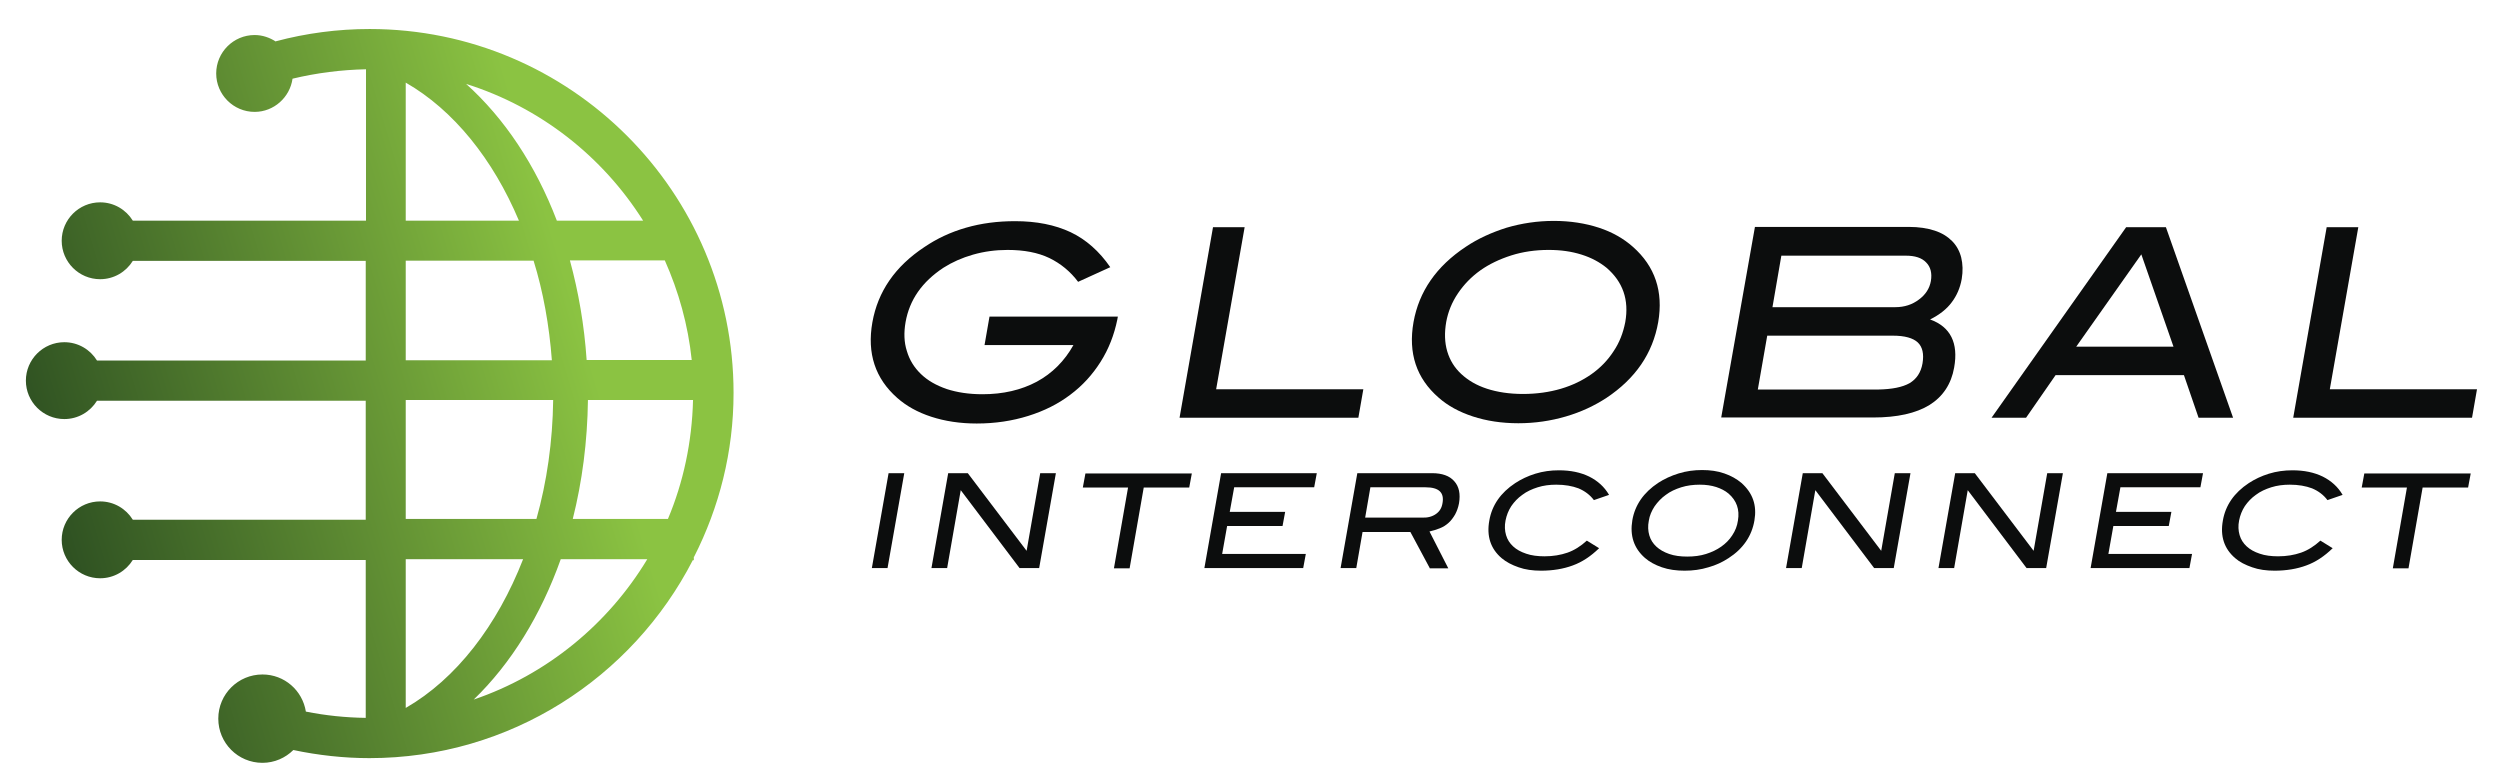
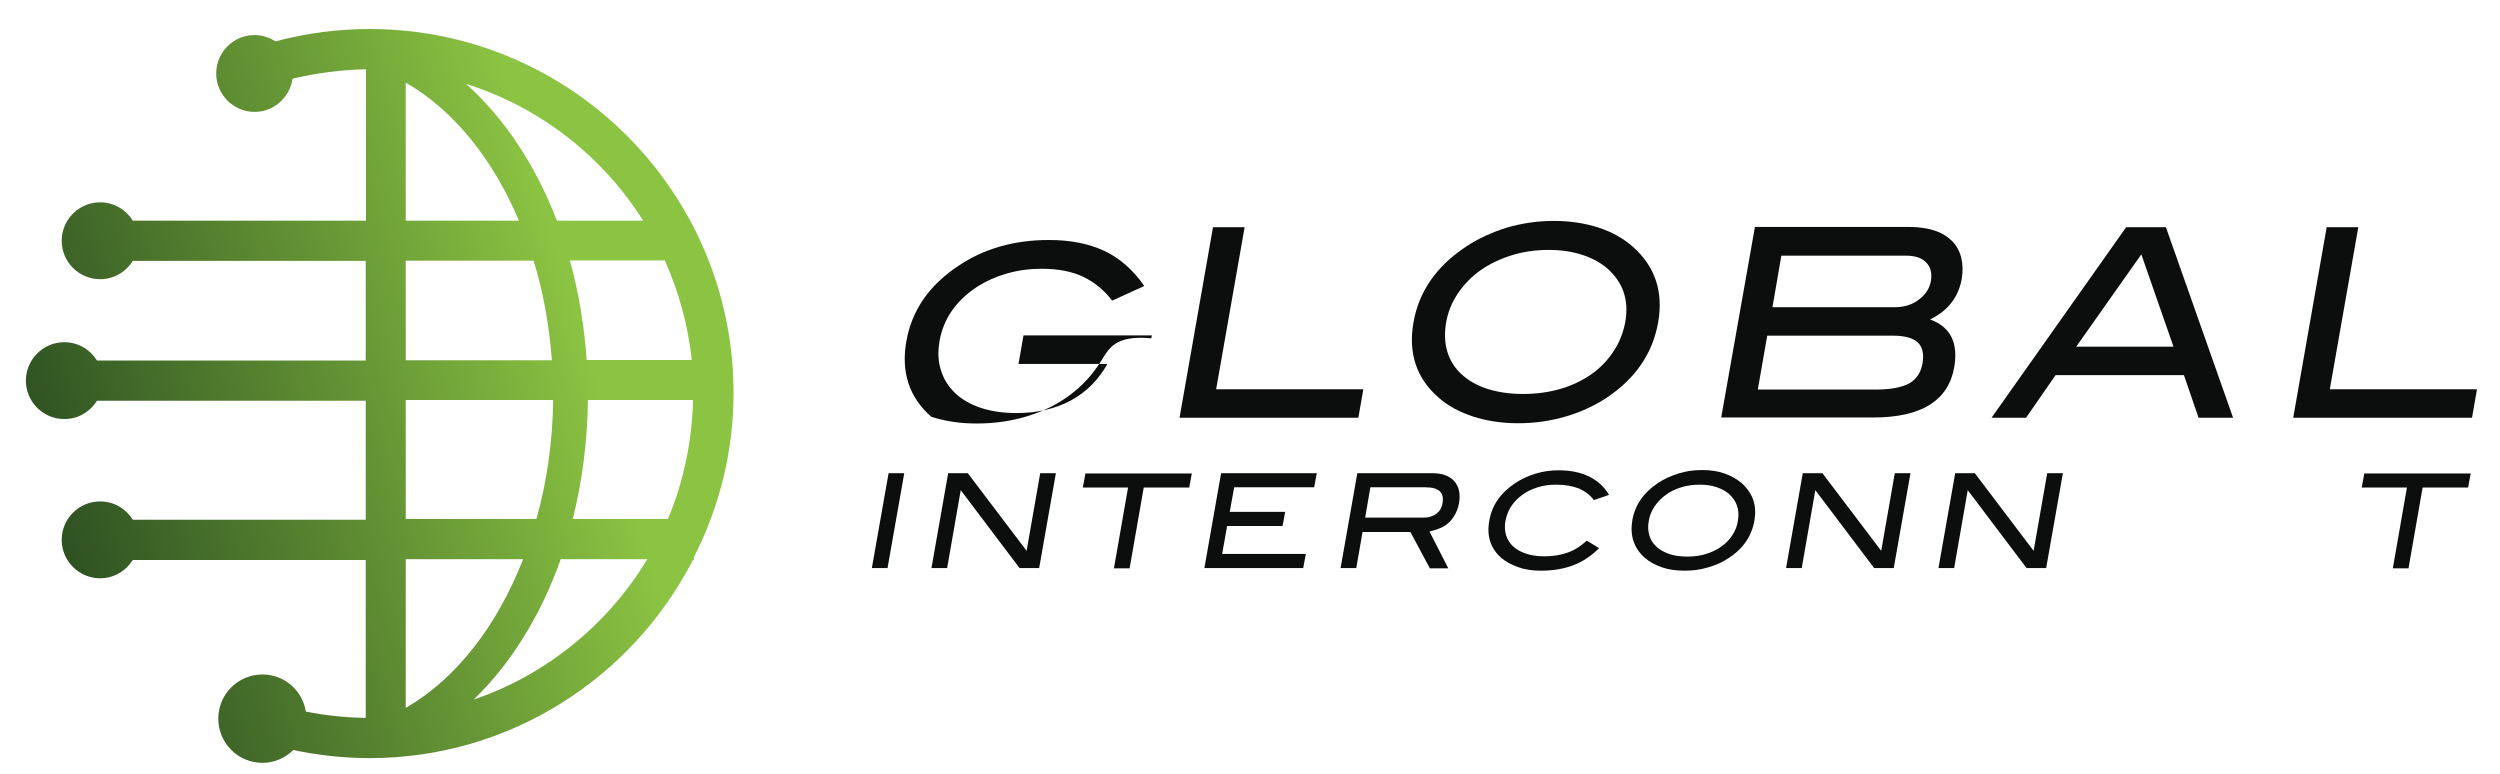
<svg xmlns="http://www.w3.org/2000/svg" version="1.1" id="Layer_1" x="0px" y="0px" viewBox="0 0 956.3 295.9" style="enable-background:new 0 0 956.3 295.9;" xml:space="preserve">
  <style type="text/css">
	.st0{fill:url(#SVGID_1_);}
	.st1{fill:#0C0D0D;}
</style>
  <linearGradient id="SVGID_1_" gradientUnits="userSpaceOnUse" x1="-46.365" y1="94.166" x2="221.828" y2="174.149" gradientTransform="matrix(1 0 0 -1 0 298)">
    <stop offset="0" style="stop-color:#122E18" />
    <stop offset="1" style="stop-color:#8BC342" />
  </linearGradient>
  <path class="st0" d="M265.5,213c9.6-18.9,15.1-40.1,15.1-62.7c0-76.8-62.4-139.2-139.2-139.2c-12.2,0-24.3,1.6-35.9,4.7v0.1  c-2.3-1.5-5.1-2.5-8.1-2.5c-8.1,0-14.7,6.6-14.7,14.7s6.6,14.7,14.7,14.7c7.4,0,13.5-5.6,14.5-12.7c9.2-2.2,18.6-3.4,28.1-3.6v57.9  H50.8c-2.6-4.2-7.2-7-12.5-7c-8.1,0-14.7,6.6-14.7,14.7s6.6,14.7,14.7,14.7c5.3,0,9.9-2.8,12.5-7h89.1v38.1H37.1  c-2.6-4.2-7.2-7-12.5-7c-8.1,0-14.7,6.6-14.7,14.7s6.6,14.7,14.7,14.7c5.3,0,9.9-2.8,12.5-7h102.8v45.5H50.8c-2.6-4.2-7.2-7-12.5-7  c-8.1,0-14.7,6.6-14.7,14.7c0,8.1,6.6,14.7,14.7,14.7c5.3,0,9.9-2.8,12.5-7h89.1v60.4c-7.7-0.1-15.4-0.9-22.9-2.4  c-1.3-8.1-8.2-14.2-16.6-14.2c-9.3,0-16.9,7.5-16.9,16.9c0,9.3,7.5,16.9,16.9,16.9c4.6,0,8.8-1.9,11.8-4.9c9.5,2,19.3,3.1,29.1,3.1  c53.9,0,100.6-30.8,123.7-75.7h0.4V213H265.5z M264.6,137.7h-40.2c-0.9-13.3-3.1-26-6.4-38.1h36.3  C259.6,111.5,263.2,124.3,264.6,137.7z M265.1,153c-0.4,16.1-3.7,31.5-9.6,45.5h-36.4c3.6-14.3,5.6-29.6,5.8-45.5H265.1z M246,84.4  h-33c-8.1-21.2-20-39.1-34.7-52.3C206.6,41,230.5,59.8,246,84.4z M155.2,31.6c18.3,10.5,33.4,29.3,43.3,52.8h-43.3V31.6z   M155.2,99.7h48.9c3.7,11.9,6,24.8,7,38.1h-55.9L155.2,99.7L155.2,99.7z M155.2,153h56.4c-0.2,15.9-2.4,31.3-6.4,45.5h-50L155.2,153  L155.2,153z M200.1,213.9c-9.9,25.4-25.6,45.8-44.9,56.9v-56.9H200.1z M181.2,267.6c14.3-13.8,25.7-32.3,33.3-53.7h33.1  C232.6,238.8,209.1,258.1,181.2,267.6z" />
  <g>
    <g>
-       <path class="st1" d="M421,138.4c-3.1,4.9-6.9,9.1-11.6,12.6c-4.6,3.5-10,6.2-16.1,8.1s-12.6,2.9-19.7,2.9    c-6.4,0-12.2-0.9-17.4-2.6c-5.2-1.7-9.5-4.1-13-7.2c-8.4-7.4-11.6-17-9.5-28.9c2.1-11.8,8.7-21.4,19.9-28.8    c4.7-3.2,10-5.7,15.9-7.4c5.9-1.7,12.1-2.5,18.8-2.5c8.2,0,15.2,1.4,21.2,4.2c5.9,2.8,11,7.3,15.2,13.4l-12.3,5.6    c-3-4-6.7-7-11-9.1c-4.4-2.1-9.7-3.1-16-3.1c-4.6,0-9,0.6-13.2,1.8c-4.2,1.2-8,2.9-11.3,5c-8.2,5.4-13,12.3-14.5,20.8    c-0.7,4-0.6,7.7,0.5,11.1c1,3.4,2.8,6.3,5.4,8.8s5.8,4.3,9.8,5.7c4,1.3,8.5,2,13.7,2c7.9,0,14.8-1.6,20.8-4.8    c5.9-3.2,10.6-7.9,14-14h-34l1.9-10.9h49.1l-0.2,1.1C426.2,128.1,424.1,133.5,421,138.4z" />
+       <path class="st1" d="M421,138.4c-3.1,4.9-6.9,9.1-11.6,12.6c-4.6,3.5-10,6.2-16.1,8.1s-12.6,2.9-19.7,2.9    c-6.4,0-12.2-0.9-17.4-2.6c-8.4-7.4-11.6-17-9.5-28.9c2.1-11.8,8.7-21.4,19.9-28.8    c4.7-3.2,10-5.7,15.9-7.4c5.9-1.7,12.1-2.5,18.8-2.5c8.2,0,15.2,1.4,21.2,4.2c5.9,2.8,11,7.3,15.2,13.4l-12.3,5.6    c-3-4-6.7-7-11-9.1c-4.4-2.1-9.7-3.1-16-3.1c-4.6,0-9,0.6-13.2,1.8c-4.2,1.2-8,2.9-11.3,5c-8.2,5.4-13,12.3-14.5,20.8    c-0.7,4-0.6,7.7,0.5,11.1c1,3.4,2.8,6.3,5.4,8.8s5.8,4.3,9.8,5.7c4,1.3,8.5,2,13.7,2c7.9,0,14.8-1.6,20.8-4.8    c5.9-3.2,10.6-7.9,14-14h-34l1.9-10.9h49.1l-0.2,1.1C426.2,128.1,424.1,133.5,421,138.4z" />
      <path class="st1" d="M451.2,159.8L464,86.9h12.1l-10.9,62h56.3l-1.9,10.9L451.2,159.8L451.2,159.8z" />
      <path class="st1" d="M634.3,123.2c-2.1,12-8.7,21.6-19.8,29c-4.6,3-9.7,5.4-15.5,7.1c-5.8,1.7-11.9,2.6-18.2,2.6    c-6.4,0-12.2-0.9-17.4-2.6c-5.2-1.7-9.6-4.1-13.1-7.2c-8.5-7.4-11.7-17-9.6-28.9c2.1-11.7,8.7-21.3,20-28.8    c4.6-3.1,9.9-5.5,15.6-7.3c5.8-1.7,11.8-2.6,18.1-2.6c6.2,0,12,0.9,17.2,2.6s9.5,4.2,13,7.3C633.1,101.9,636.3,111.5,634.3,123.2z     M621.7,123.2c1.5-8.5-0.9-15.4-7.2-20.8c-2.6-2.1-5.7-3.8-9.5-5s-7.9-1.8-12.6-1.8c-5.1,0-9.9,0.7-14.3,2.1    c-4.4,1.4-8.4,3.3-11.8,5.7c-3.5,2.5-6.3,5.4-8.6,8.8s-3.8,7.1-4.5,11c-0.7,4.1-0.6,7.8,0.4,11.2c1,3.4,2.8,6.3,5.4,8.7    c2.6,2.4,5.8,4.3,9.8,5.6s8.6,2,13.8,2s10.1-0.7,14.5-2s8.3-3.2,11.7-5.6c3.4-2.4,6.2-5.3,8.4-8.7    C619.5,131,620.9,127.3,621.7,123.2z" />
      <path class="st1" d="M738.3,122.2c7.8,2.8,10.9,9,9.2,18.4c-1.1,6.3-4.3,11.1-9.4,14.3c-5.2,3.2-12.4,4.8-21.6,4.8h-58.1    l12.9-72.9h58.9c3.8,0,7,0.5,9.8,1.4s5,2.3,6.7,4s2.9,3.9,3.5,6.3c0.6,2.5,0.7,5.2,0.2,8.2c-0.6,3.4-1.9,6.4-3.8,8.9    C744.7,118.2,741.9,120.4,738.3,122.2z M730.4,146.6c2.7-1.6,4.4-4.1,5-7.6c0.6-3.6,0-6.3-1.8-8s-5-2.6-9.5-2.6H676l-3.6,20.6    h46.1C723.8,148.9,727.7,148.1,730.4,146.6z M734,114.6c2.6-1.9,4.1-4.3,4.6-7.1c0.5-3-0.1-5.4-1.8-7.1c-1.7-1.8-4.3-2.6-7.8-2.6    h-47.6l-3.4,19.7h47C728.5,117.5,731.5,116.5,734,114.6z" />
      <path class="st1" d="M841,159.8l-5.6-16.3h-49.1L775,159.8h-13.2l51.5-72.9h15.2l25.7,72.9H841z M819.1,97.3l-24.9,35.3h37.2    L819.1,97.3z" />
      <path class="st1" d="M877.2,159.8L890,86.9h12.1l-10.9,62h56.3l-1.9,10.9L877.2,159.8L877.2,159.8z" />
    </g>
    <g>
      <path class="st1" d="M333.5,217.3l6.4-36.3h6l-6.4,36.3H333.5z" />
      <path class="st1" d="M390,217.3l-22.5-29.8l-5.2,29.8h-6l6.4-36.3h7.5l22.5,29.7l5.2-29.7h6l-6.4,36.3H390z" />
      <path class="st1" d="M437.5,186.5l-5.4,30.9h-6l5.4-30.9h-17.3l1-5.4h40.7l-1,5.4H437.5z" />
      <path class="st1" d="M460.7,217.3l6.4-36.3h36.6l-1,5.4h-30.6l-1.7,9.4h21.2l-1,5.4h-21.2l-1.9,10.7h32l-1,5.4L460.7,217.3    L460.7,217.3z" />
      <path class="st1" d="M546.9,217.3l-7.4-13.8h-18.3l-2.4,13.8h-6l6.4-36.3h28.6c3.8,0,6.7,1,8.5,3.1c1.8,2,2.4,4.8,1.8,8.4    c-0.3,1.6-0.8,3-1.5,4.3c-0.7,1.2-1.5,2.3-2.5,3.2s-2.1,1.6-3.4,2.1c-1.2,0.5-2.6,0.9-3.9,1.2l7.2,14.1h-7.1V217.3z M549.3,196.6    c1.4-1,2.2-2.3,2.5-4.2c0.7-4-1.4-6-6.5-6h-21.1l-2,11.6h21.7C546.1,198.1,547.9,197.6,549.3,196.6z" />
      <path class="st1" d="M609.7,191.3c-1.5-2-3.5-3.5-5.9-4.5c-2.4-0.9-5.2-1.4-8.5-1.4c-2.5,0-4.9,0.3-7.1,1    c-2.2,0.7-4.2,1.6-5.9,2.9c-1.7,1.2-3.1,2.7-4.2,4.3c-1.1,1.7-1.8,3.5-2.2,5.5s-0.3,3.9,0.2,5.6c0.5,1.7,1.4,3.1,2.7,4.3    s2.9,2.1,5,2.8c2,0.7,4.4,1,7,1c3.3,0,6.2-0.5,8.8-1.4s5.1-2.5,7.4-4.6l4.7,2.9c-3.2,3.1-6.5,5.3-10.1,6.6c-3.5,1.3-7.6,2-12.1,2    c-3.2,0-6.1-0.4-8.6-1.3c-2.6-0.9-4.7-2-6.5-3.5c-4.2-3.6-5.8-8.4-4.7-14.4c1-5.8,4.3-10.6,9.9-14.3c2.3-1.5,4.8-2.7,7.7-3.6    s5.9-1.3,9-1.3c4.5,0,8.3,0.8,11.6,2.4c3.2,1.6,5.8,3.9,7.6,7L609.7,191.3z" />
      <path class="st1" d="M671.1,199.1c-1,5.9-4.3,10.8-9.9,14.4c-2.3,1.5-4.8,2.7-7.7,3.5c-2.9,0.9-5.9,1.3-9.1,1.3    c-3.2,0-6.1-0.4-8.7-1.3c-2.6-0.9-4.8-2.1-6.5-3.6c-4.2-3.7-5.8-8.5-4.8-14.4c1-5.8,4.3-10.6,9.9-14.3c2.3-1.5,4.9-2.7,7.8-3.6    c2.9-0.9,5.9-1.3,9-1.3s6,0.4,8.5,1.3c2.6,0.9,4.7,2.1,6.5,3.6C670.5,188.6,672.1,193.3,671.1,199.1z M664.8,199.1    c0.7-4.2-0.5-7.6-3.6-10.3c-1.3-1.1-2.9-1.9-4.7-2.5c-1.9-0.6-3.9-0.9-6.3-0.9c-2.5,0-4.9,0.3-7.1,1c-2.2,0.7-4.2,1.6-5.9,2.9    c-1.7,1.2-3.1,2.7-4.3,4.4c-1.1,1.7-1.9,3.5-2.2,5.5c-0.4,2-0.3,3.9,0.2,5.6c0.5,1.7,1.4,3.1,2.7,4.3s2.9,2.1,4.9,2.8s4.3,1,6.9,1    s5-0.3,7.2-1s4.1-1.6,5.8-2.8s3.1-2.6,4.2-4.3C663.8,203,664.5,201.2,664.8,199.1z" />
      <path class="st1" d="M716.9,217.3l-22.5-29.8l-5.2,29.8h-6l6.4-36.3h7.5l22.5,29.7l5.2-29.7h6l-6.4,36.3H716.9z" />
      <path class="st1" d="M775.2,217.3l-22.5-29.8l-5.2,29.8h-6l6.4-36.3h7.5l22.5,29.7l5.2-29.7h6l-6.4,36.3H775.2z" />
-       <path class="st1" d="M799.7,217.3l6.4-36.3h36.6l-1,5.4h-30.6l-1.7,9.4h21.2l-1,5.4h-21.2l-1.9,10.7h32l-1,5.4L799.7,217.3    L799.7,217.3z" />
-       <path class="st1" d="M890.3,191.3c-1.5-2-3.5-3.5-5.9-4.5c-2.4-0.9-5.2-1.4-8.5-1.4c-2.5,0-4.9,0.3-7.1,1    c-2.2,0.7-4.2,1.6-5.9,2.9c-1.7,1.2-3.1,2.7-4.2,4.3c-1.1,1.7-1.8,3.5-2.2,5.5s-0.3,3.9,0.2,5.6c0.5,1.7,1.4,3.1,2.7,4.3    s2.9,2.1,5,2.8c2,0.7,4.4,1,7,1c3.3,0,6.2-0.5,8.8-1.4s5.1-2.5,7.4-4.6l4.7,2.9c-3.2,3.1-6.5,5.3-10.1,6.6c-3.5,1.3-7.6,2-12.1,2    c-3.2,0-6.1-0.4-8.6-1.3c-2.6-0.9-4.8-2-6.5-3.5c-4.2-3.6-5.8-8.4-4.7-14.4c1-5.8,4.3-10.6,9.9-14.3c2.3-1.5,4.8-2.7,7.7-3.6    s5.9-1.3,9-1.3c4.5,0,8.3,0.8,11.6,2.4c3.2,1.6,5.8,3.9,7.6,7L890.3,191.3z" />
      <path class="st1" d="M926.7,186.5l-5.4,30.9h-6l5.4-30.9h-17.3l1-5.4h40.7l-1,5.4H926.7z" />
    </g>
  </g>
</svg>